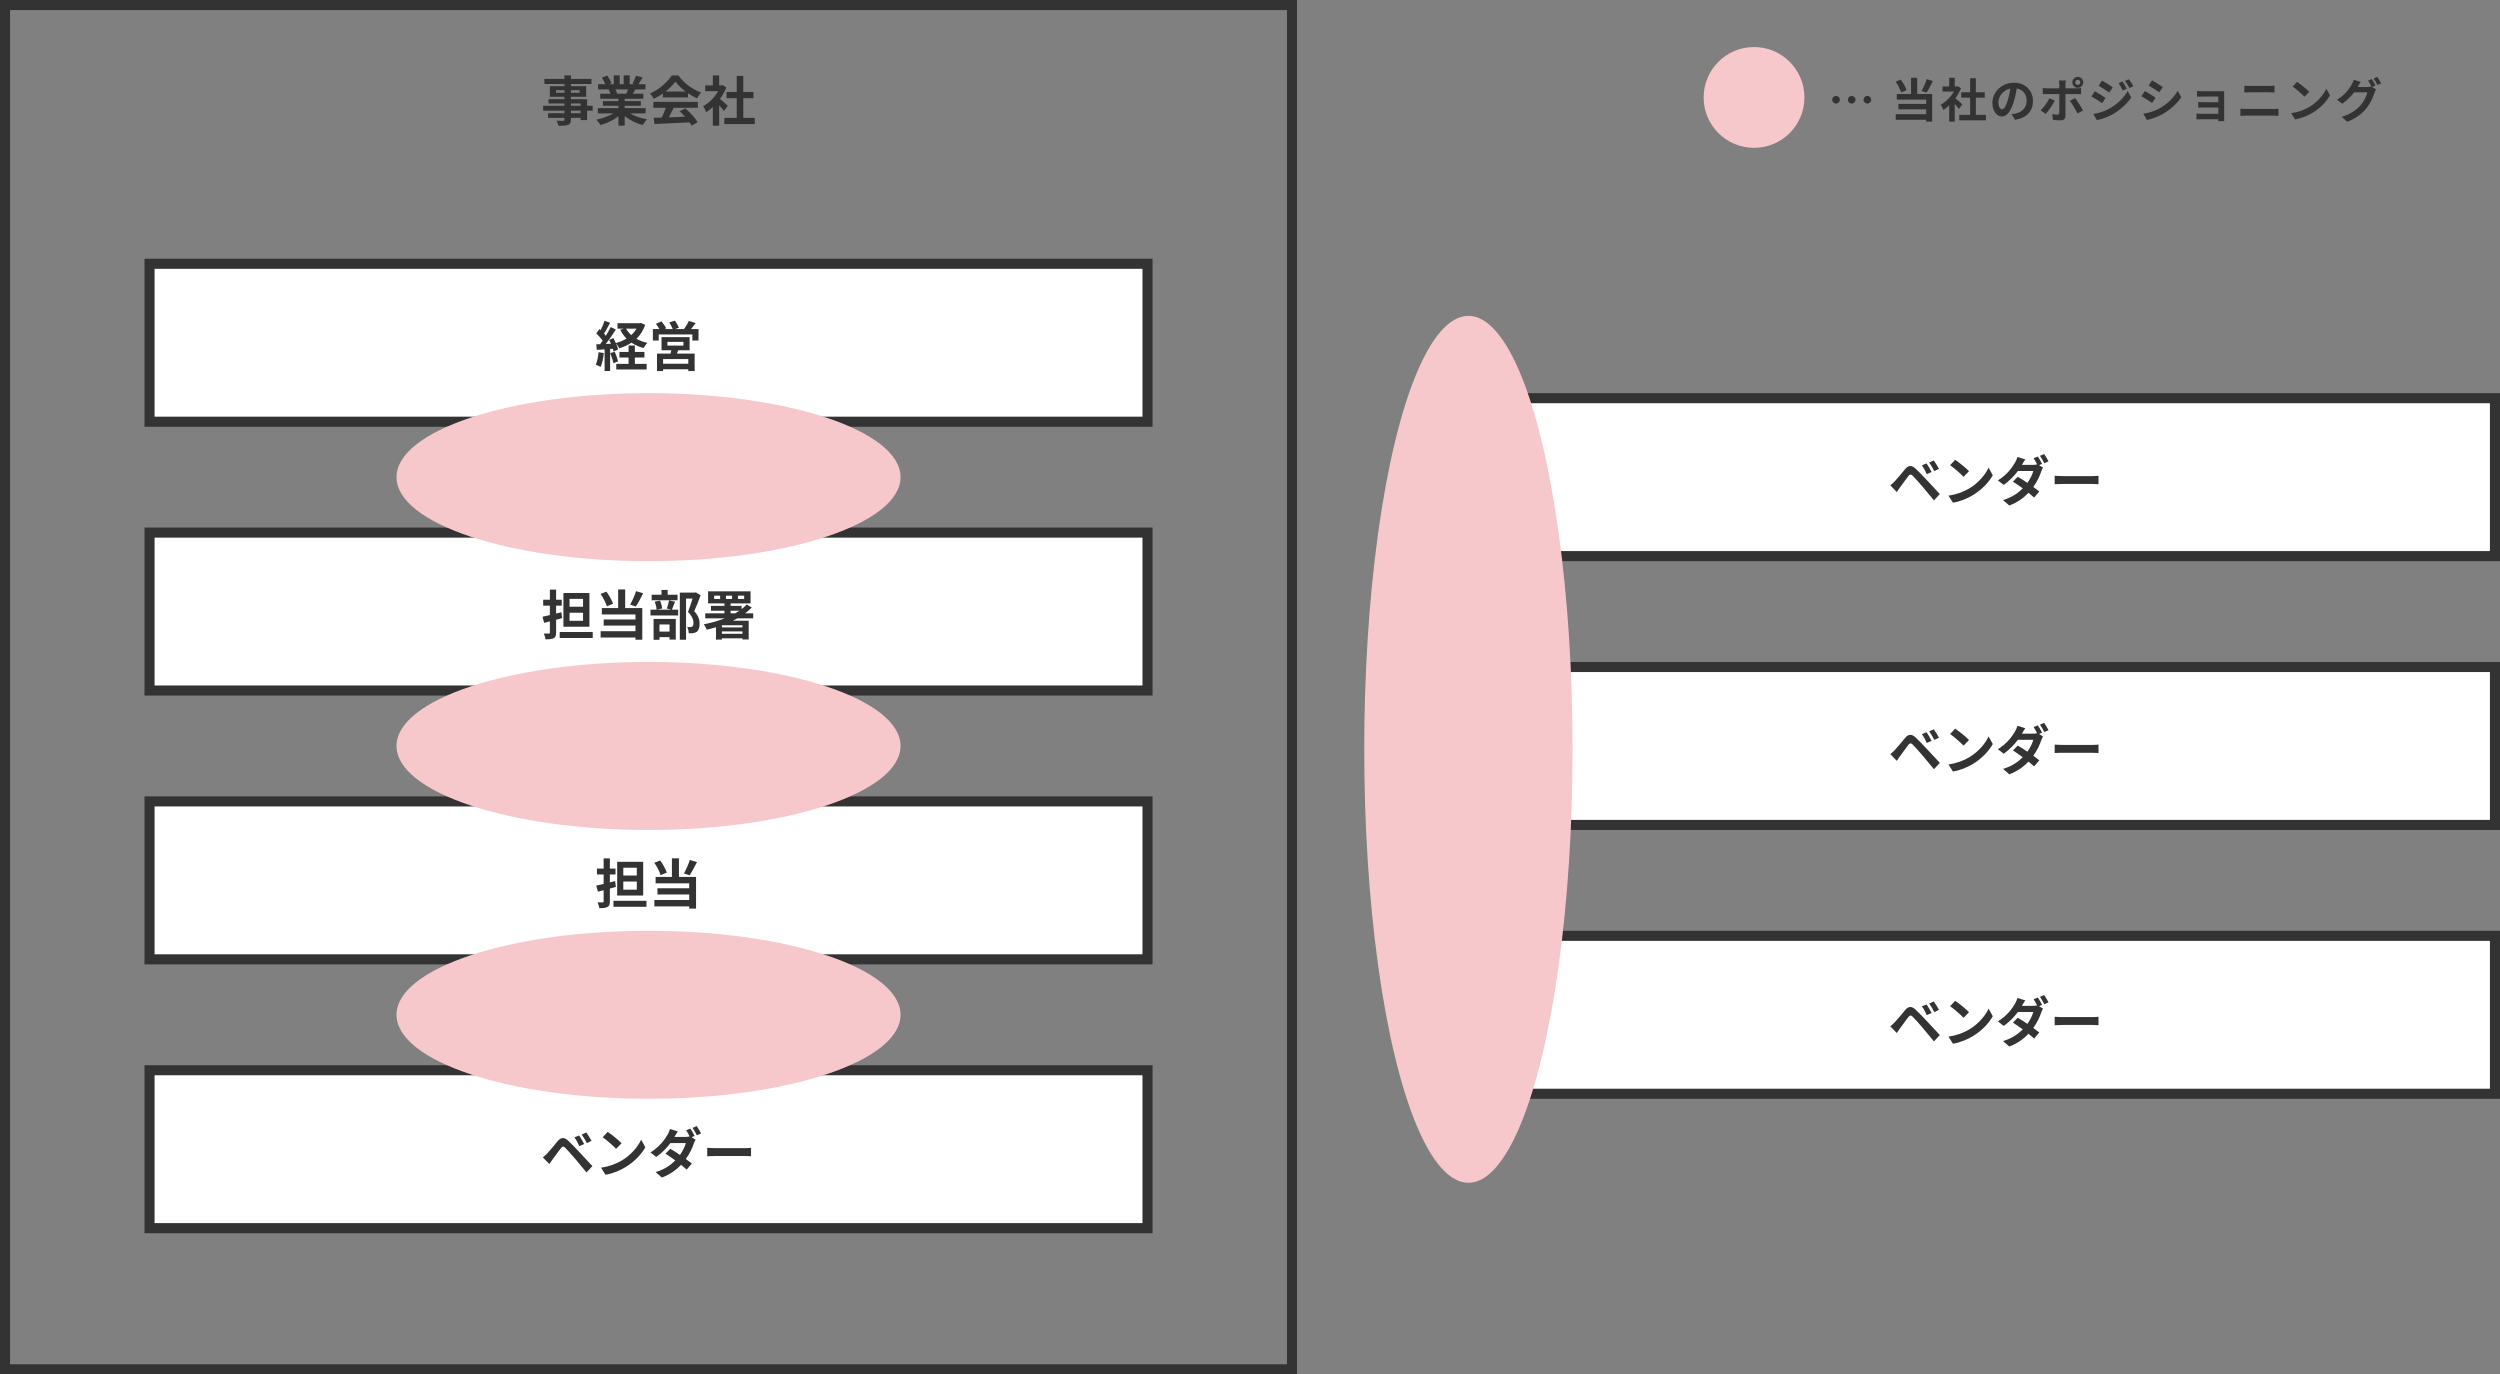
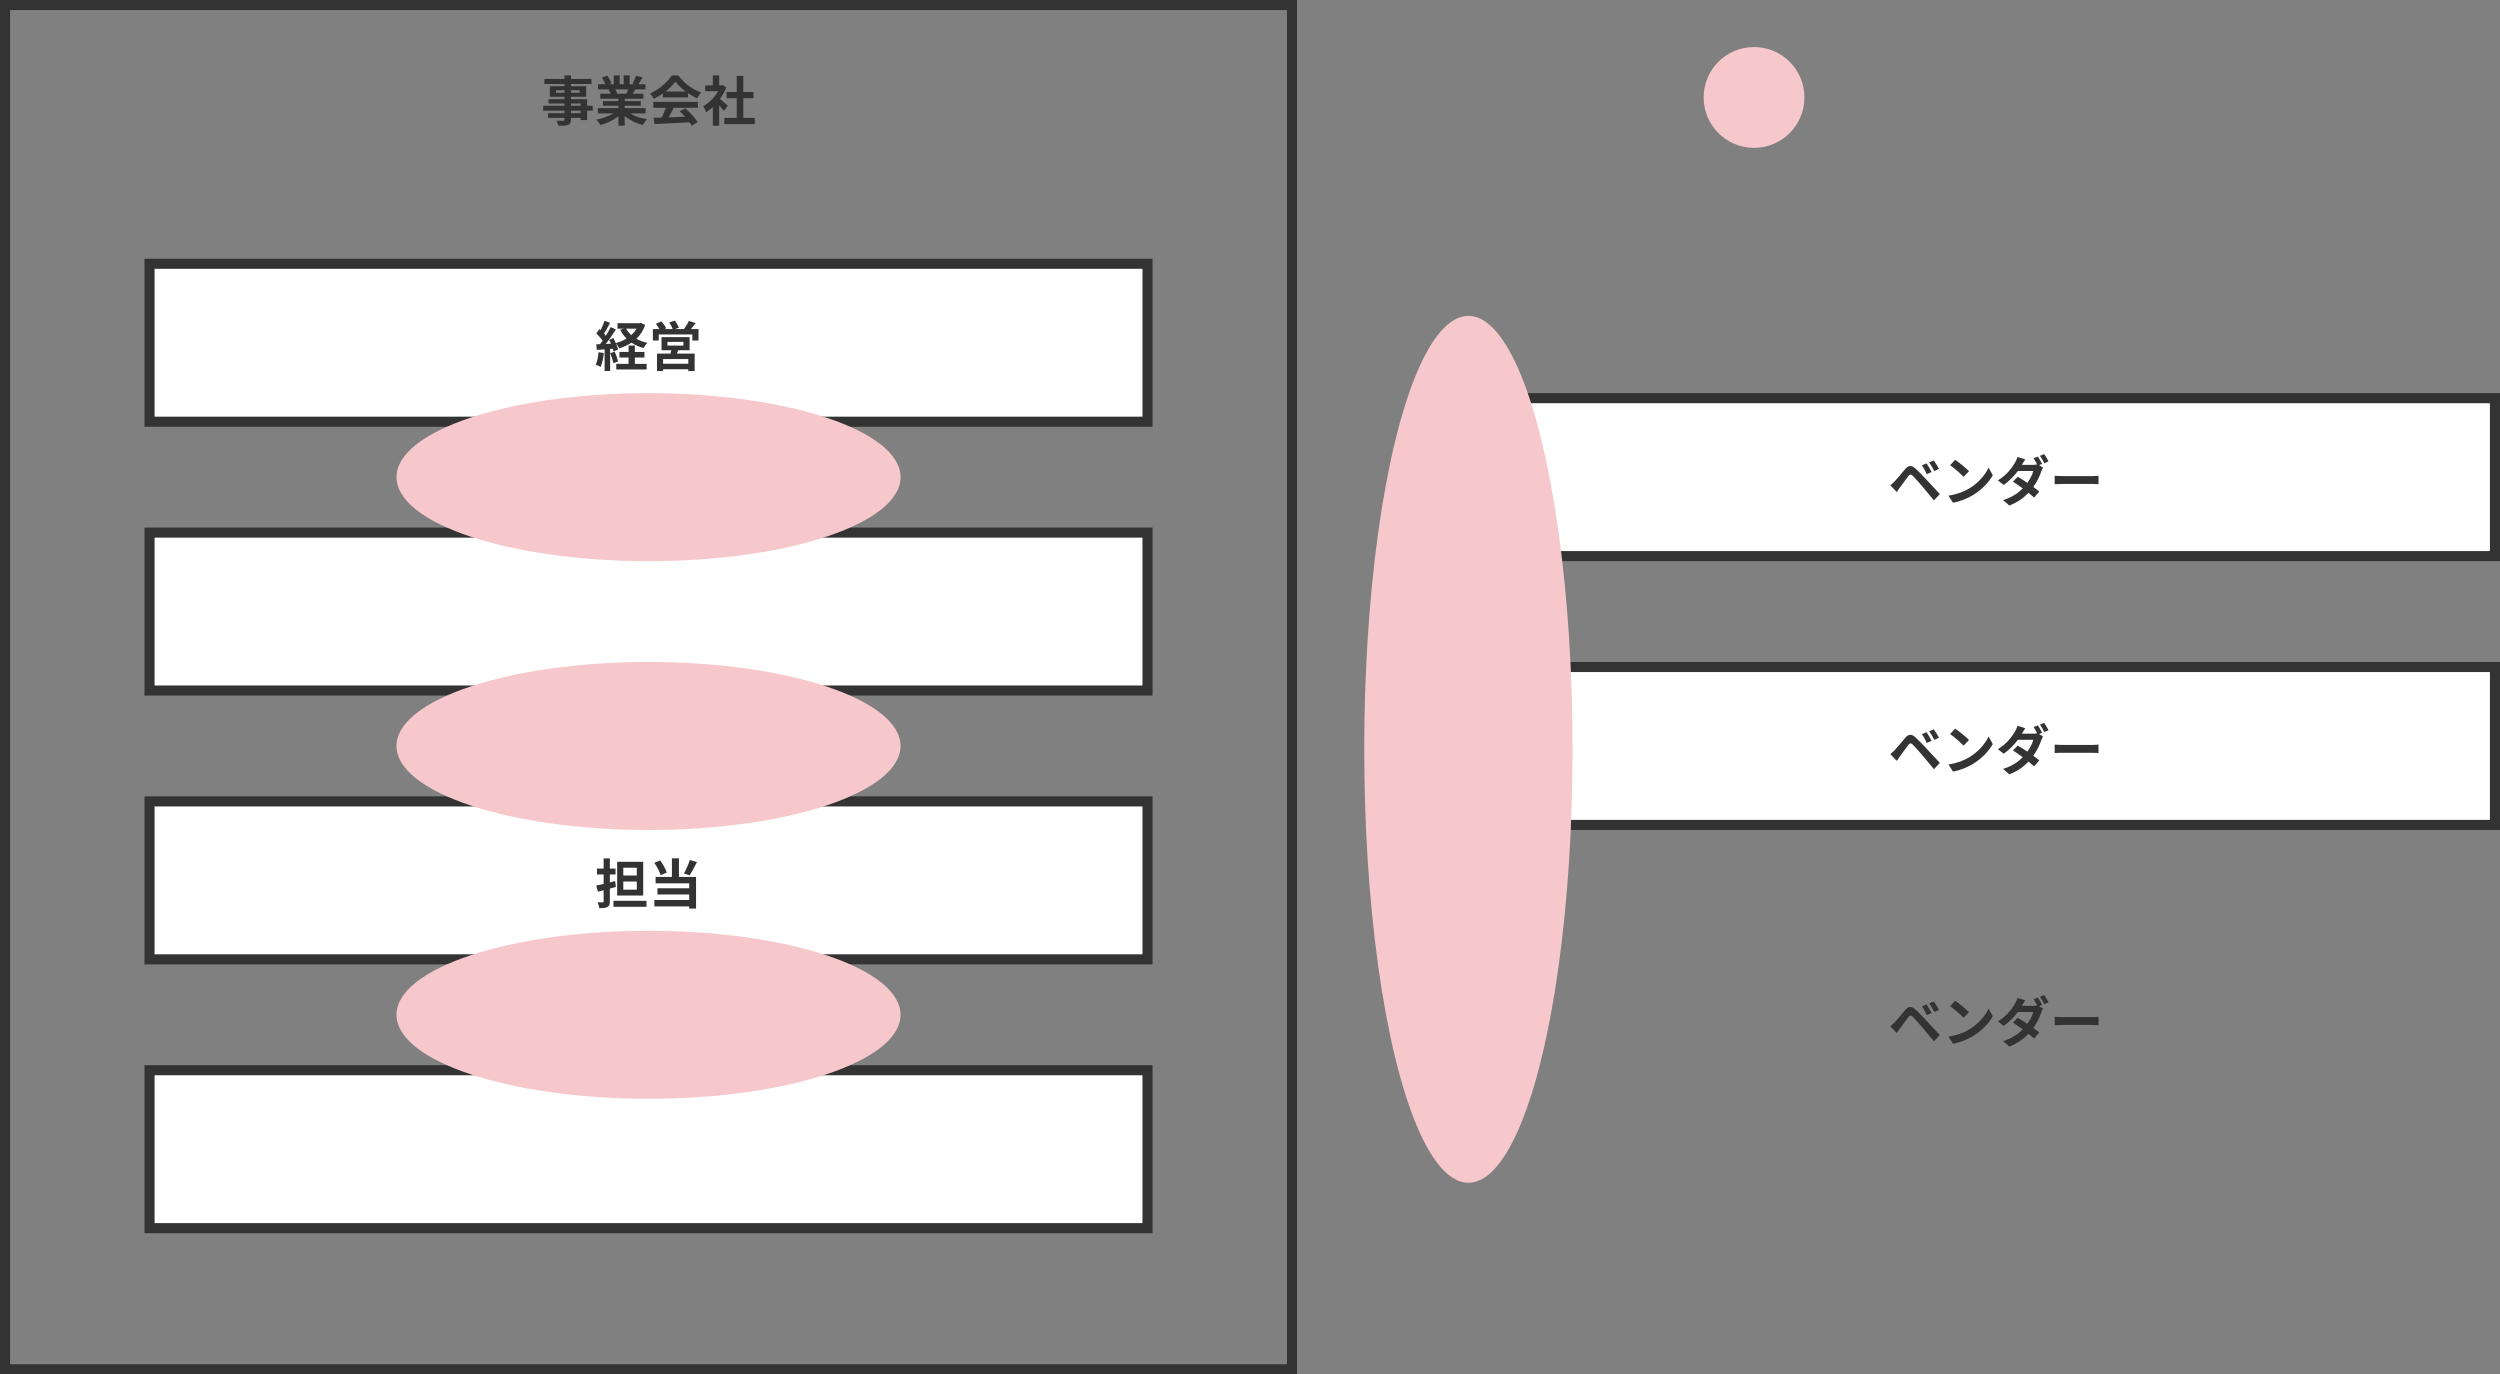
<svg xmlns="http://www.w3.org/2000/svg" width="744" height="409" viewBox="0 0 744 409" fill="none">
  <rect x="0" y="0" width="744" height="409" fill="#808080" stroke="none" />
-   <path d="M546.402 28.546C545.772 28.546 545.268 29.05 545.268 29.68C545.268 30.31 545.772 30.814 546.402 30.814C547.032 30.814 547.536 30.31 547.536 29.68C547.536 29.05 547.032 28.546 546.402 28.546ZM551.064 28.546C550.434 28.546 549.93 29.05 549.93 29.68C549.93 30.31 550.434 30.814 551.064 30.814C551.694 30.814 552.198 30.31 552.198 29.68C552.198 29.05 551.694 28.546 551.064 28.546ZM555.726 28.546C555.096 28.546 554.592 29.05 554.592 29.68C554.592 30.31 555.096 30.814 555.726 30.814C556.356 30.814 556.86 30.31 556.86 29.68C556.86 29.05 556.356 28.546 555.726 28.546ZM573.388 23.562C573.052 24.654 572.408 26.096 571.862 27.062L573.318 27.566C573.92 26.684 574.634 25.354 575.25 24.108L573.388 23.562ZM567.396 26.838C567.088 25.942 566.402 24.654 565.674 23.688L564.148 24.29C564.834 25.27 565.52 26.628 565.786 27.51L567.396 26.838ZM570.56 23.128H568.726V27.972H564.484V29.638H573.234V30.926H564.96V32.536H573.234V33.992H564.162V35.644H573.234V36.218H575.012V27.972H570.56V23.128ZM583.986 31.052C583.692 30.772 582.614 29.806 581.942 29.26C582.614 28.336 583.174 27.328 583.594 26.264L582.656 25.662L582.362 25.732H581.732V23.156H580.08V25.732H578.092V27.244H581.466C580.556 28.854 579.086 30.324 577.56 31.15C577.812 31.472 578.204 32.284 578.344 32.732C578.932 32.368 579.52 31.906 580.08 31.388V36.218H581.732V30.94C582.208 31.458 582.684 32.018 582.978 32.41L583.986 31.052ZM588.018 34.188V29.064H590.664V27.454H588.018V23.268H586.31V27.454H583.65V29.064H586.31V34.188H583.076V35.812H591V34.188H588.018ZM605.014 30.072C605.014 27.02 602.83 24.612 599.358 24.612C595.732 24.612 592.932 27.37 592.932 30.604C592.932 32.97 594.22 34.678 595.774 34.678C597.3 34.678 598.504 32.942 599.344 30.114C599.75 28.798 599.988 27.51 600.184 26.32C602.074 26.642 603.124 28.084 603.124 30.016C603.124 32.06 601.724 33.348 599.932 33.768C599.554 33.852 599.162 33.936 598.63 33.992L599.68 35.658C603.208 35.112 605.014 33.026 605.014 30.072ZM594.724 30.422C594.724 28.882 595.97 26.838 598.28 26.362C598.126 27.524 597.86 28.714 597.538 29.75C596.964 31.64 596.418 32.522 595.83 32.522C595.284 32.522 594.724 31.836 594.724 30.422ZM617.586 24.5C617.586 24.08 617.936 23.744 618.356 23.744C618.776 23.744 619.112 24.08 619.112 24.5C619.112 24.92 618.776 25.256 618.356 25.256C617.936 25.256 617.586 24.92 617.586 24.5ZM616.732 24.5C616.732 25.396 617.46 26.124 618.356 26.124C619.252 26.124 619.966 25.396 619.966 24.5C619.966 23.604 619.252 22.876 618.356 22.876C617.46 22.876 616.732 23.604 616.732 24.5ZM614.8 23.954H612.728C612.784 24.192 612.854 24.808 612.854 25.172V26.292H609.298C608.85 26.292 608.36 26.236 607.94 26.18V28.042C608.332 28 608.878 27.986 609.298 27.986H612.854V28C612.854 28.658 612.854 33.096 612.84 33.614C612.826 33.978 612.686 34.118 612.322 34.118C611.986 34.118 611.37 34.062 610.768 33.95L610.936 35.686C611.65 35.77 612.462 35.812 613.218 35.812C614.212 35.812 614.674 35.308 614.674 34.496V27.986H617.95C618.328 27.986 618.874 28 619.322 28.028V26.194C618.944 26.25 618.328 26.292 617.936 26.292H614.674V25.172C614.674 24.822 614.772 24.15 614.8 23.954ZM611.51 29.974L609.928 29.232C609.354 30.408 608.234 31.948 607.296 32.844L608.808 33.88C609.578 33.054 610.866 31.22 611.51 29.974ZM617.53 29.19L616.004 30.016C616.676 30.87 617.67 32.564 618.272 33.768L619.924 32.872C619.364 31.85 618.244 30.086 617.53 29.19ZM631.656 24.248L630.48 24.738C630.984 25.452 631.306 26.054 631.712 26.936L632.93 26.418C632.608 25.774 632.048 24.836 631.656 24.248ZM633.574 23.576L632.384 24.066C632.902 24.766 633.252 25.312 633.7 26.194L634.89 25.662C634.554 25.046 634.008 24.136 633.574 23.576ZM625.566 23.982L624.558 25.522C625.482 26.04 626.938 26.978 627.722 27.524L628.758 25.984C628.03 25.466 626.49 24.486 625.566 23.982ZM622.976 33.922L624.026 35.756C625.258 35.532 627.274 34.832 628.702 34.034C630.984 32.704 632.972 30.94 634.26 28.994L633.182 27.09C632.076 29.092 630.116 31.01 627.736 32.34C626.224 33.18 624.544 33.656 622.976 33.922ZM623.41 27.174L622.402 28.714C623.34 29.218 624.796 30.156 625.594 30.716L626.616 29.148C625.902 28.644 624.362 27.678 623.41 27.174ZM640.462 23.912L639.44 25.452C640.364 25.97 641.82 26.922 642.604 27.468L643.654 25.914C642.926 25.41 641.386 24.416 640.462 23.912ZM637.858 33.852L638.908 35.7C640.154 35.476 642.156 34.776 643.584 33.964C645.88 32.648 647.854 30.87 649.156 28.938L648.078 27.034C646.958 29.036 645.012 30.954 642.632 32.284C641.106 33.124 639.426 33.586 637.858 33.852ZM638.306 27.104L637.284 28.658C638.222 29.148 639.678 30.1 640.476 30.646L641.498 29.078C640.784 28.574 639.244 27.608 638.306 27.104ZM653.818 27.09V28.784C654.154 28.756 655.036 28.728 655.554 28.728H660.174V30.422H655.708C655.176 30.422 654.546 30.408 654.182 30.38V32.032C654.504 32.018 655.176 32.004 655.708 32.004H660.174V33.866H654.882C654.378 33.866 653.902 33.838 653.664 33.81V35.532C653.902 35.518 654.476 35.49 654.868 35.49H660.174C660.174 35.7 660.174 35.924 660.16 36.05H661.924C661.924 35.798 661.91 35.322 661.91 35.098V28.07C661.91 27.776 661.91 27.314 661.924 27.132C661.7 27.146 661.182 27.16 660.846 27.16H655.554C655.036 27.16 654.182 27.132 653.818 27.09ZM667.916 25.494V27.524C668.392 27.496 669.036 27.468 669.568 27.468H675.35C675.84 27.468 676.498 27.51 676.904 27.524V25.494C676.512 25.536 675.91 25.578 675.35 25.578H669.554C669.078 25.578 668.42 25.55 667.916 25.494ZM666.74 32.34V34.482C667.258 34.44 667.944 34.398 668.49 34.398H676.526C676.946 34.398 677.576 34.426 678.066 34.482V32.34C677.59 32.396 677.002 32.424 676.526 32.424H668.49C667.944 32.424 667.286 32.382 666.74 32.34ZM683.61 24.36L682.294 25.76C683.316 26.474 685.066 28 685.794 28.784L687.222 27.328C686.41 26.474 684.59 25.018 683.61 24.36ZM681.86 33.684L683.036 35.532C685.01 35.196 686.816 34.412 688.23 33.558C690.484 32.2 692.346 30.268 693.41 28.378L692.318 26.404C691.436 28.294 689.616 30.436 687.222 31.85C685.864 32.662 684.044 33.376 681.86 33.684ZM705.842 23.534L704.736 23.982C705.086 24.486 705.478 25.228 705.758 25.788L705.66 25.732C705.352 25.83 704.876 25.9 704.442 25.9H701.642C701.656 25.872 701.67 25.858 701.684 25.83C701.838 25.522 702.202 24.892 702.538 24.402L700.48 23.73C700.354 24.206 700.06 24.85 699.85 25.186C699.164 26.39 697.932 28.21 695.482 29.694L697.05 30.87C698.436 29.932 699.654 28.7 700.592 27.482H704.526C704.302 28.518 703.49 30.212 702.538 31.29C701.306 32.69 699.752 33.908 696.896 34.762L698.548 36.246C701.18 35.196 702.86 33.922 704.19 32.284C705.464 30.73 706.262 28.868 706.64 27.622C706.752 27.272 706.948 26.88 707.102 26.614L705.912 25.886L706.948 25.452C706.696 24.934 706.192 24.038 705.842 23.534ZM707.494 22.904L706.388 23.352C706.78 23.884 707.228 24.696 707.522 25.284L708.628 24.808C708.376 24.318 707.858 23.422 707.494 22.904Z" fill="#333333" />
  <rect x="445.5" y="118.5" width="297" height="47" fill="white" stroke="#333333" stroke-width="3" />
  <rect x="445.5" y="198.5" width="297" height="47" fill="white" stroke="#333333" stroke-width="3" />
-   <rect x="445.5" y="278.5" width="297" height="47" fill="white" stroke="#333333" stroke-width="3" />
  <path d="M573.344 137.912L571.952 138.488C572.544 139.304 572.944 140.088 573.408 141.096L574.848 140.472C574.496 139.736 573.792 138.568 573.344 137.912ZM575.488 137.032L574.112 137.656C574.704 138.456 575.136 139.192 575.648 140.2L577.04 139.528C576.672 138.808 575.952 137.672 575.488 137.032ZM562.56 144.44L564.48 146.424C564.768 146.008 565.152 145.448 565.52 144.936C566.16 144.072 567.296 142.488 567.92 141.688C568.384 141.112 568.72 141.08 569.232 141.592C569.808 142.184 571.232 143.736 572.16 144.84C573.104 145.944 574.464 147.592 575.536 148.92L577.296 147.032C576.064 145.72 574.432 143.944 573.36 142.808C572.4 141.768 571.168 140.488 570.096 139.48C568.848 138.312 567.904 138.488 566.96 139.608C565.856 140.92 564.608 142.488 563.888 143.224C563.392 143.704 563.04 144.056 562.56 144.44ZM581.856 136.84L580.352 138.44C581.52 139.256 583.52 141 584.352 141.896L585.984 140.232C585.056 139.256 582.976 137.592 581.856 136.84ZM579.856 147.496L581.2 149.608C583.456 149.224 585.52 148.328 587.136 147.352C589.712 145.8 591.84 143.592 593.056 141.432L591.808 139.176C590.8 141.336 588.72 143.784 585.984 145.4C584.432 146.328 582.352 147.144 579.856 147.496ZM606.464 135.864L605.2 136.376C605.552 136.888 605.936 137.592 606.24 138.2C605.888 138.296 605.424 138.344 604.992 138.344H601.728C601.92 137.992 602.336 137.272 602.72 136.712L600.4 135.992C600.256 136.536 599.92 137.272 599.68 137.656C598.864 139.048 597.376 141.24 594.576 142.968L596.304 144.312C597.92 143.192 599.408 141.656 600.528 140.168H605.104C604.864 141.16 604.176 142.536 603.36 143.704C602.336 143.016 601.328 142.36 600.48 141.88L599.056 143.336C599.872 143.864 600.928 144.584 601.968 145.336C600.656 146.68 598.88 147.976 596.112 148.824L597.968 150.44C600.464 149.496 602.272 148.136 603.68 146.648C604.336 147.176 604.928 147.672 605.36 148.072L606.896 146.264C606.416 145.88 605.792 145.416 605.104 144.92C606.256 143.32 607.056 141.608 607.472 140.312C607.616 139.912 607.824 139.48 608 139.16L606.832 138.44L607.728 138.056C607.44 137.464 606.864 136.44 606.464 135.864ZM608.352 135.128L607.088 135.656C607.536 136.264 608.048 137.192 608.384 137.864L609.648 137.304C609.36 136.744 608.768 135.736 608.352 135.128ZM611.472 141.592V144.104C612.064 144.056 613.136 144.024 614.048 144.024H622.64C623.312 144.024 624.128 144.088 624.512 144.104V141.592C624.096 141.624 623.392 141.688 622.64 141.688H614.048C613.216 141.688 612.048 141.64 611.472 141.592Z" fill="#333333" />
  <path d="M573.344 217.912L571.952 218.488C572.544 219.304 572.944 220.088 573.408 221.096L574.848 220.472C574.496 219.736 573.792 218.568 573.344 217.912ZM575.488 217.032L574.112 217.656C574.704 218.456 575.136 219.192 575.648 220.2L577.04 219.528C576.672 218.808 575.952 217.672 575.488 217.032ZM562.56 224.44L564.48 226.424C564.768 226.008 565.152 225.448 565.52 224.936C566.16 224.072 567.296 222.488 567.92 221.688C568.384 221.112 568.72 221.08 569.232 221.592C569.808 222.184 571.232 223.736 572.16 224.84C573.104 225.944 574.464 227.592 575.536 228.92L577.296 227.032C576.064 225.72 574.432 223.944 573.36 222.808C572.4 221.768 571.168 220.488 570.096 219.48C568.848 218.312 567.904 218.488 566.96 219.608C565.856 220.92 564.608 222.488 563.888 223.224C563.392 223.704 563.04 224.056 562.56 224.44ZM581.856 216.84L580.352 218.44C581.52 219.256 583.52 221 584.352 221.896L585.984 220.232C585.056 219.256 582.976 217.592 581.856 216.84ZM579.856 227.496L581.2 229.608C583.456 229.224 585.52 228.328 587.136 227.352C589.712 225.8 591.84 223.592 593.056 221.432L591.808 219.176C590.8 221.336 588.72 223.784 585.984 225.4C584.432 226.328 582.352 227.144 579.856 227.496ZM606.464 215.864L605.2 216.376C605.552 216.888 605.936 217.592 606.24 218.2C605.888 218.296 605.424 218.344 604.992 218.344H601.728C601.92 217.992 602.336 217.272 602.72 216.712L600.4 215.992C600.256 216.536 599.92 217.272 599.68 217.656C598.864 219.048 597.376 221.24 594.576 222.968L596.304 224.312C597.92 223.192 599.408 221.656 600.528 220.168H605.104C604.864 221.16 604.176 222.536 603.36 223.704C602.336 223.016 601.328 222.36 600.48 221.88L599.056 223.336C599.872 223.864 600.928 224.584 601.968 225.336C600.656 226.68 598.88 227.976 596.112 228.824L597.968 230.44C600.464 229.496 602.272 228.136 603.68 226.648C604.336 227.176 604.928 227.672 605.36 228.072L606.896 226.264C606.416 225.88 605.792 225.416 605.104 224.92C606.256 223.32 607.056 221.608 607.472 220.312C607.616 219.912 607.824 219.48 608 219.16L606.832 218.44L607.728 218.056C607.44 217.464 606.864 216.44 606.464 215.864ZM608.352 215.128L607.088 215.656C607.536 216.264 608.048 217.192 608.384 217.864L609.648 217.304C609.36 216.744 608.768 215.736 608.352 215.128ZM611.472 221.592V224.104C612.064 224.056 613.136 224.024 614.048 224.024H622.64C623.312 224.024 624.128 224.088 624.512 224.104V221.592C624.096 221.624 623.392 221.688 622.64 221.688H614.048C613.216 221.688 612.048 221.64 611.472 221.592Z" fill="#333333" />
  <path d="M573.344 298.912L571.952 299.488C572.544 300.304 572.944 301.088 573.408 302.096L574.848 301.472C574.496 300.736 573.792 299.568 573.344 298.912ZM575.488 298.032L574.112 298.656C574.704 299.456 575.136 300.192 575.648 301.2L577.04 300.528C576.672 299.808 575.952 298.672 575.488 298.032ZM562.56 305.44L564.48 307.424C564.768 307.008 565.152 306.448 565.52 305.936C566.16 305.072 567.296 303.488 567.92 302.688C568.384 302.112 568.72 302.08 569.232 302.592C569.808 303.184 571.232 304.736 572.16 305.84C573.104 306.944 574.464 308.592 575.536 309.92L577.296 308.032C576.064 306.72 574.432 304.944 573.36 303.808C572.4 302.768 571.168 301.488 570.096 300.48C568.848 299.312 567.904 299.488 566.96 300.608C565.856 301.92 564.608 303.488 563.888 304.224C563.392 304.704 563.04 305.056 562.56 305.44ZM581.856 297.84L580.352 299.44C581.52 300.256 583.52 302 584.352 302.896L585.984 301.232C585.056 300.256 582.976 298.592 581.856 297.84ZM579.856 308.496L581.2 310.608C583.456 310.224 585.52 309.328 587.136 308.352C589.712 306.8 591.84 304.592 593.056 302.432L591.808 300.176C590.8 302.336 588.72 304.784 585.984 306.4C584.432 307.328 582.352 308.144 579.856 308.496ZM606.464 296.864L605.2 297.376C605.552 297.888 605.936 298.592 606.24 299.2C605.888 299.296 605.424 299.344 604.992 299.344H601.728C601.92 298.992 602.336 298.272 602.72 297.712L600.4 296.992C600.256 297.536 599.92 298.272 599.68 298.656C598.864 300.048 597.376 302.24 594.576 303.968L596.304 305.312C597.92 304.192 599.408 302.656 600.528 301.168H605.104C604.864 302.16 604.176 303.536 603.36 304.704C602.336 304.016 601.328 303.36 600.48 302.88L599.056 304.336C599.872 304.864 600.928 305.584 601.968 306.336C600.656 307.68 598.88 308.976 596.112 309.824L597.968 311.44C600.464 310.496 602.272 309.136 603.68 307.648C604.336 308.176 604.928 308.672 605.36 309.072L606.896 307.264C606.416 306.88 605.792 306.416 605.104 305.92C606.256 304.32 607.056 302.608 607.472 301.312C607.616 300.912 607.824 300.48 608 300.16L606.832 299.44L607.728 299.056C607.44 298.464 606.864 297.44 606.464 296.864ZM608.352 296.128L607.088 296.656C607.536 297.264 608.048 298.192 608.384 298.864L609.648 298.304C609.36 297.744 608.768 296.736 608.352 296.128ZM611.472 302.592V305.104C612.064 305.056 613.136 305.024 614.048 305.024H622.64C623.312 305.024 624.128 305.088 624.512 305.104V302.592C624.096 302.624 623.392 302.688 622.64 302.688H614.048C613.216 302.688 612.048 302.64 611.472 302.592Z" fill="#333333" />
  <rect x="1.5" y="1.5" width="383" height="406" stroke="#333333" stroke-width="3" />
  <rect x="44.5" y="78.5" width="297" height="47" fill="white" stroke="#333333" stroke-width="3" />
  <path d="M178.136 104.808C178.008 106.152 177.752 107.576 177.288 108.52C177.704 108.664 178.408 109 178.744 109.208C179.208 108.184 179.544 106.584 179.704 105.08L178.136 104.808ZM181.608 105.096C181.976 106.04 182.392 107.272 182.536 108.072L183.944 107.56C183.768 106.76 183.352 105.592 182.952 104.68L181.608 105.096ZM188.936 106.408H191.784V104.728H188.936V102.824H187.064V104.728H184.344V106.408H187.064V108.28H183.4V109.944H192.44V108.28H188.936V106.408ZM189.432 97.816C189.016 98.52 188.488 99.16 187.864 99.72C187.24 99.16 186.712 98.52 186.328 97.816H189.432ZM190.728 96.104L190.392 96.184H183.768V97.816H185.592L184.568 98.152C185.08 99.144 185.704 100.008 186.456 100.76C185.496 101.336 184.424 101.784 183.272 102.088C183.048 101.576 182.792 101.064 182.536 100.616L181.272 101.144C181.464 101.496 181.656 101.896 181.832 102.296L180.296 102.36C181.304 101.064 182.408 99.448 183.288 98.056L181.736 97.336C181.368 98.12 180.856 99.032 180.312 99.928C180.152 99.736 179.976 99.512 179.768 99.288C180.344 98.392 180.984 97.16 181.56 96.072L179.912 95.464C179.64 96.312 179.192 97.368 178.744 98.248C178.616 98.136 178.488 98.024 178.376 97.928L177.464 99.224C178.12 99.864 178.888 100.712 179.352 101.4C179.096 101.768 178.84 102.12 178.6 102.424L177.448 102.472L177.608 104.12L179.928 103.976V110.408H181.576V103.864L182.392 103.8C182.488 104.104 182.552 104.376 182.6 104.616L183.944 104.008C183.848 103.496 183.592 102.808 183.288 102.12C183.656 102.52 184.088 103.224 184.296 103.656C185.624 103.24 186.856 102.696 187.944 101.976C188.968 102.68 190.168 103.208 191.512 103.576C191.768 103.128 192.28 102.408 192.68 102.04C191.464 101.784 190.36 101.368 189.4 100.824C190.536 99.736 191.432 98.376 192.008 96.68L190.728 96.104ZM204.84 108.248H197.336V106.856H204.84V108.248ZM198.632 101.736H203.384V102.856H198.632V101.736ZM205.224 104.248V100.328H196.872V104.248H199.784C199.72 104.568 199.624 104.904 199.544 105.224H195.528V110.424H197.336V109.896H204.84V110.424H206.728V105.224H201.432C201.576 104.92 201.72 104.6 201.848 104.248H205.224ZM205.64 97.928C206.088 97.4 206.568 96.76 207.032 96.152L204.984 95.512C204.68 96.28 204.072 97.24 203.56 97.928H200.936L202.056 97.512C201.832 96.936 201.304 96.024 200.84 95.4L199.176 95.96C199.56 96.568 199.992 97.352 200.216 97.928H197.752L198.264 97.704C197.992 97.112 197.368 96.264 196.84 95.656L195.192 96.376C195.56 96.84 195.96 97.416 196.248 97.928H194.296V101.336H196.04V99.544H206.04V101.336H207.88V97.928H205.64Z" fill="#333333" />
  <path d="M172.792 33.696H169.912V32.944H172.792V33.696ZM169.912 30.8H172.792V31.488H169.912V30.8ZM165.464 27.616V26.848H167.976V27.616H165.464ZM172.504 26.848V27.616H169.912V26.848H172.504ZM176.392 31.488H174.728V29.52H169.912V28.816H174.456V25.648H169.912V24.992H176.024V23.488H169.912V22.448H167.976V23.488H162.008V24.992H167.976V25.648H163.64V28.816H167.976V29.52H163.24V30.8H167.976V31.488H161.64V32.944H167.976V33.696H163.112V35.072H167.976V35.568C167.976 35.856 167.88 35.952 167.576 35.968C167.32 35.968 166.376 35.968 165.608 35.936C165.848 36.336 166.136 36.992 166.232 37.44C167.592 37.44 168.456 37.408 169.064 37.168C169.688 36.896 169.912 36.512 169.912 35.568V35.072H172.792V35.728H174.728V32.944H176.392V31.488ZM186.968 26.608C186.792 27.04 186.6 27.504 186.408 27.888H183.416L183.688 27.84C183.576 27.504 183.368 27.024 183.144 26.608H186.968ZM192.136 33.744V32.176H185.912V31.472H190.712V30.096H185.912V29.376H191.464V27.888H188.328C188.568 27.504 188.824 27.072 189.08 26.608H192.088V25.056H190.008C190.376 24.496 190.808 23.776 191.256 23.04L189.256 22.56C189.032 23.264 188.632 24.224 188.248 24.88L188.824 25.056H187.4V22.448H185.608V25.056H184.424V22.448H182.648V25.056H181.192L181.976 24.768C181.752 24.144 181.224 23.2 180.76 22.512L179.128 23.072C179.48 23.68 179.896 24.448 180.12 25.056H177.976V26.608H181.32L181.128 26.64C181.336 27.008 181.544 27.488 181.672 27.888H178.632V29.376H184.04V30.096H179.432V31.472H184.04V32.176H177.928V33.744H182.52C181.144 34.576 179.256 35.248 177.464 35.616C177.864 36 178.408 36.736 178.68 37.2C180.584 36.704 182.552 35.776 184.04 34.608V37.392H185.912V34.512C187.384 35.76 189.32 36.72 191.288 37.216C191.576 36.704 192.136 35.904 192.568 35.488C190.712 35.2 188.856 34.576 187.496 33.744H192.136ZM198.056 27.248C199.272 26.304 200.296 25.264 200.984 24.288C201.72 25.28 202.824 26.32 204.056 27.248H198.056ZM197.272 28.992H204.744V27.728C205.624 28.336 206.552 28.864 207.432 29.28C207.768 28.72 208.184 28.032 208.664 27.536C206.136 26.64 203.592 24.816 201.896 22.464H199.912C198.712 24.352 196.168 26.624 193.448 27.824C193.848 28.24 194.344 28.96 194.568 29.424C195.496 28.976 196.424 28.432 197.272 27.824V28.992ZM194.44 32.08H198.152C197.816 33.024 197.368 34.08 196.936 34.976L194.52 35.056L194.776 36.912C197.496 36.784 201.448 36.624 205.208 36.416C205.464 36.768 205.688 37.104 205.848 37.408L207.624 36.336C206.872 35.136 205.384 33.472 203.96 32.224L202.28 33.104C202.808 33.584 203.352 34.16 203.848 34.736C202.216 34.8 200.568 34.864 199.032 34.912C199.512 34.016 200.04 33.024 200.504 32.08H207.672V30.32H194.44V32.08ZM216.6 31.488C216.264 31.168 215.032 30.064 214.264 29.44C215.032 28.384 215.672 27.232 216.152 26.016L215.08 25.328L214.744 25.408H214.024V22.464H212.136V25.408H209.864V27.136H213.72C212.68 28.976 211 30.656 209.256 31.6C209.544 31.968 209.992 32.896 210.152 33.408C210.824 32.992 211.496 32.464 212.136 31.872V37.392H214.024V31.36C214.568 31.952 215.112 32.592 215.448 33.04L216.6 31.488ZM221.208 35.072V29.216H224.232V27.376H221.208V22.592H219.256V27.376H216.216V29.216H219.256V35.072H215.56V36.928H224.616V35.072H221.208Z" fill="#333333" />
  <rect x="44.5" y="158.5" width="297" height="47" fill="white" stroke="#333333" stroke-width="3" />
-   <path d="M173.512 180.568H169.496V178.232H173.512V180.568ZM173.512 184.76H169.496V182.344H173.512V184.76ZM175.416 176.472H167.672V186.52H175.416V176.472ZM167.064 182.2L165.496 182.6V180.248H167.176V178.488H165.496V175.464H163.64V178.488H161.656V180.248H163.64V183.048C162.84 183.24 162.072 183.416 161.448 183.544L161.944 185.368L163.64 184.92V188.248C163.64 188.472 163.56 188.552 163.336 188.552C163.128 188.552 162.456 188.552 161.832 188.536C162.056 189.016 162.312 189.768 162.36 190.264C163.48 190.264 164.264 190.216 164.792 189.912C165.32 189.64 165.496 189.176 165.496 188.248V184.44C166.104 184.28 166.696 184.104 167.288 183.944L167.064 182.2ZM166.568 188.088V189.864H176.392V188.088H166.568ZM189.288 175.928C188.904 177.176 188.168 178.824 187.544 179.928L189.208 180.504C189.896 179.496 190.712 177.976 191.416 176.552L189.288 175.928ZM182.44 179.672C182.088 178.648 181.304 177.176 180.472 176.072L178.728 176.76C179.512 177.88 180.296 179.432 180.6 180.44L182.44 179.672ZM186.056 175.432H183.96V180.968H179.112V182.872H189.112V184.344H179.656V186.184H189.112V187.848H178.744V189.736H189.112V190.392H191.144V180.968H186.056V175.432ZM201.64 176.984H198.696V175.56H196.856V176.984H193.928V178.632H201.64V176.984ZM199.256 185.848V187.96H196.264V185.848H199.256ZM194.504 190.408H196.264V189.608H199.256V190.344H201.112V184.2H194.504V190.408ZM199.112 178.68C198.984 179.416 198.696 180.424 198.456 181.096L199.752 181.432H195.56L197.064 181.08C197 180.424 196.744 179.464 196.408 178.744L194.856 179.064C195.128 179.8 195.368 180.792 195.416 181.432H193.592V183.16H201.816V181.432H199.96C200.232 180.808 200.568 179.944 200.904 179.064L199.112 178.68ZM207.112 176.296L206.824 176.36H202.312V190.392H204.168V178.152H206.104C205.72 179.368 205.208 181 204.744 182.136C206.024 183.384 206.376 184.536 206.376 185.4C206.376 185.944 206.28 186.312 205.992 186.488C205.832 186.568 205.624 186.616 205.4 186.616C205.16 186.632 204.856 186.616 204.504 186.6C204.808 187.128 204.968 187.944 204.968 188.456C205.416 188.472 205.88 188.472 206.248 188.424C206.648 188.36 207.032 188.232 207.336 188.024C207.944 187.592 208.2 186.808 208.2 185.64C208.2 184.584 207.96 183.336 206.6 181.896C207.24 180.536 207.944 178.696 208.504 177.16L207.112 176.296ZM217.432 181.752H220.04C219.64 182.024 219.208 182.28 218.776 182.536H217.432V181.752ZM220.952 186.072V186.712H214.84V186.088L214.888 186.072H220.952ZM214.84 188.616V187.896H220.952V188.616H214.84ZM214.312 178.264H212.536V177.272H214.312V178.264ZM216.056 177.272H217.864V178.264H216.056V177.272ZM219.608 177.272H221.464V178.264H219.608V177.272ZM224.152 184.024V182.536H221.752C222.472 182.008 223.144 181.416 223.736 180.808L222.232 179.896C221.784 180.376 221.256 180.84 220.696 181.272V180.312H217.432V179.576H223.368V175.976H210.728V179.576H215.592V180.312H211.592V181.752H215.592V182.536H209.88V184.024H215.656C213.688 184.792 211.576 185.384 209.448 185.784C209.752 186.184 210.184 186.984 210.344 187.4C211.272 187.176 212.184 186.936 213.08 186.664V190.344H214.84V189.96H220.952V190.312H222.808V184.728H218.12C218.584 184.504 219.016 184.264 219.448 184.024H224.152Z" fill="#333333" />
  <rect x="44.5" y="238.5" width="297" height="47" fill="white" stroke="#333333" stroke-width="3" />
  <path d="M189.512 260.568H185.496V258.232H189.512V260.568ZM189.512 264.76H185.496V262.344H189.512V264.76ZM191.416 256.472H183.672V266.52H191.416V256.472ZM183.064 262.2L181.496 262.6V260.248H183.176V258.488H181.496V255.464H179.64V258.488H177.656V260.248H179.64V263.048C178.84 263.24 178.072 263.416 177.448 263.544L177.944 265.368L179.64 264.92V268.248C179.64 268.472 179.56 268.552 179.336 268.552C179.128 268.552 178.456 268.552 177.832 268.536C178.056 269.016 178.312 269.768 178.36 270.264C179.48 270.264 180.264 270.216 180.792 269.912C181.32 269.64 181.496 269.176 181.496 268.248V264.44C182.104 264.28 182.696 264.104 183.288 263.944L183.064 262.2ZM182.568 268.088V269.864H192.392V268.088H182.568ZM205.288 255.928C204.904 257.176 204.168 258.824 203.544 259.928L205.208 260.504C205.896 259.496 206.712 257.976 207.416 256.552L205.288 255.928ZM198.44 259.672C198.088 258.648 197.304 257.176 196.472 256.072L194.728 256.76C195.512 257.88 196.296 259.432 196.6 260.44L198.44 259.672ZM202.056 255.432H199.96V260.968H195.112V262.872H205.112V264.344H195.656V266.184H205.112V267.848H194.744V269.736H205.112V270.392H207.144V260.968H202.056V255.432Z" fill="#333333" />
  <rect x="44.5" y="318.5" width="297" height="47" fill="white" stroke="#333333" stroke-width="3" />
-   <path d="M172.344 337.912L170.952 338.488C171.544 339.304 171.944 340.088 172.408 341.096L173.848 340.472C173.496 339.736 172.792 338.568 172.344 337.912ZM174.488 337.032L173.112 337.656C173.704 338.456 174.136 339.192 174.648 340.2L176.04 339.528C175.672 338.808 174.952 337.672 174.488 337.032ZM161.56 344.44L163.48 346.424C163.768 346.008 164.152 345.448 164.52 344.936C165.16 344.072 166.296 342.488 166.92 341.688C167.384 341.112 167.72 341.08 168.232 341.592C168.808 342.184 170.232 343.736 171.16 344.84C172.104 345.944 173.464 347.592 174.536 348.92L176.296 347.032C175.064 345.72 173.432 343.944 172.36 342.808C171.4 341.768 170.168 340.488 169.096 339.48C167.848 338.312 166.904 338.488 165.96 339.608C164.856 340.92 163.608 342.488 162.888 343.224C162.392 343.704 162.04 344.056 161.56 344.44ZM180.856 336.84L179.352 338.44C180.52 339.256 182.52 341 183.352 341.896L184.984 340.232C184.056 339.256 181.976 337.592 180.856 336.84ZM178.856 347.496L180.2 349.608C182.456 349.224 184.52 348.328 186.136 347.352C188.712 345.8 190.84 343.592 192.056 341.432L190.808 339.176C189.8 341.336 187.72 343.784 184.984 345.4C183.432 346.328 181.352 347.144 178.856 347.496ZM205.464 335.864L204.2 336.376C204.552 336.888 204.936 337.592 205.24 338.2C204.888 338.296 204.424 338.344 203.992 338.344H200.728C200.92 337.992 201.336 337.272 201.72 336.712L199.4 335.992C199.256 336.536 198.92 337.272 198.68 337.656C197.864 339.048 196.376 341.24 193.576 342.968L195.304 344.312C196.92 343.192 198.408 341.656 199.528 340.168H204.104C203.864 341.16 203.176 342.536 202.36 343.704C201.336 343.016 200.328 342.36 199.48 341.88L198.056 343.336C198.872 343.864 199.928 344.584 200.968 345.336C199.656 346.68 197.88 347.976 195.112 348.824L196.968 350.44C199.464 349.496 201.272 348.136 202.68 346.648C203.336 347.176 203.928 347.672 204.36 348.072L205.896 346.264C205.416 345.88 204.792 345.416 204.104 344.92C205.256 343.32 206.056 341.608 206.472 340.312C206.616 339.912 206.824 339.48 207 339.16L205.832 338.44L206.728 338.056C206.44 337.464 205.864 336.44 205.464 335.864ZM207.352 335.128L206.088 335.656C206.536 336.264 207.048 337.192 207.384 337.864L208.648 337.304C208.36 336.744 207.768 335.736 207.352 335.128ZM210.472 341.592V344.104C211.064 344.056 212.136 344.024 213.048 344.024H221.64C222.312 344.024 223.128 344.088 223.512 344.104V341.592C223.096 341.624 222.392 341.688 221.64 341.688H213.048C212.216 341.688 211.048 341.64 210.472 341.592Z" fill="#333333" />
  <g style="mix-blend-mode:multiply">
    <ellipse cx="193" cy="142" rx="75" ry="25" fill="#F6C8CB" />
  </g>
  <g style="mix-blend-mode:multiply">
    <ellipse cx="193" cy="222" rx="75" ry="25" fill="#F6C8CB" />
  </g>
  <g style="mix-blend-mode:multiply">
    <ellipse cx="193" cy="302" rx="75" ry="25" fill="#F6C8CB" />
  </g>
  <g style="mix-blend-mode:multiply">
    <circle cx="522" cy="29" r="15" fill="#F6C8CB" />
  </g>
  <g style="mix-blend-mode:multiply">
    <ellipse cx="437" cy="223" rx="129" ry="31" transform="rotate(90 437 223)" fill="#F6C8CB" />
  </g>
</svg>